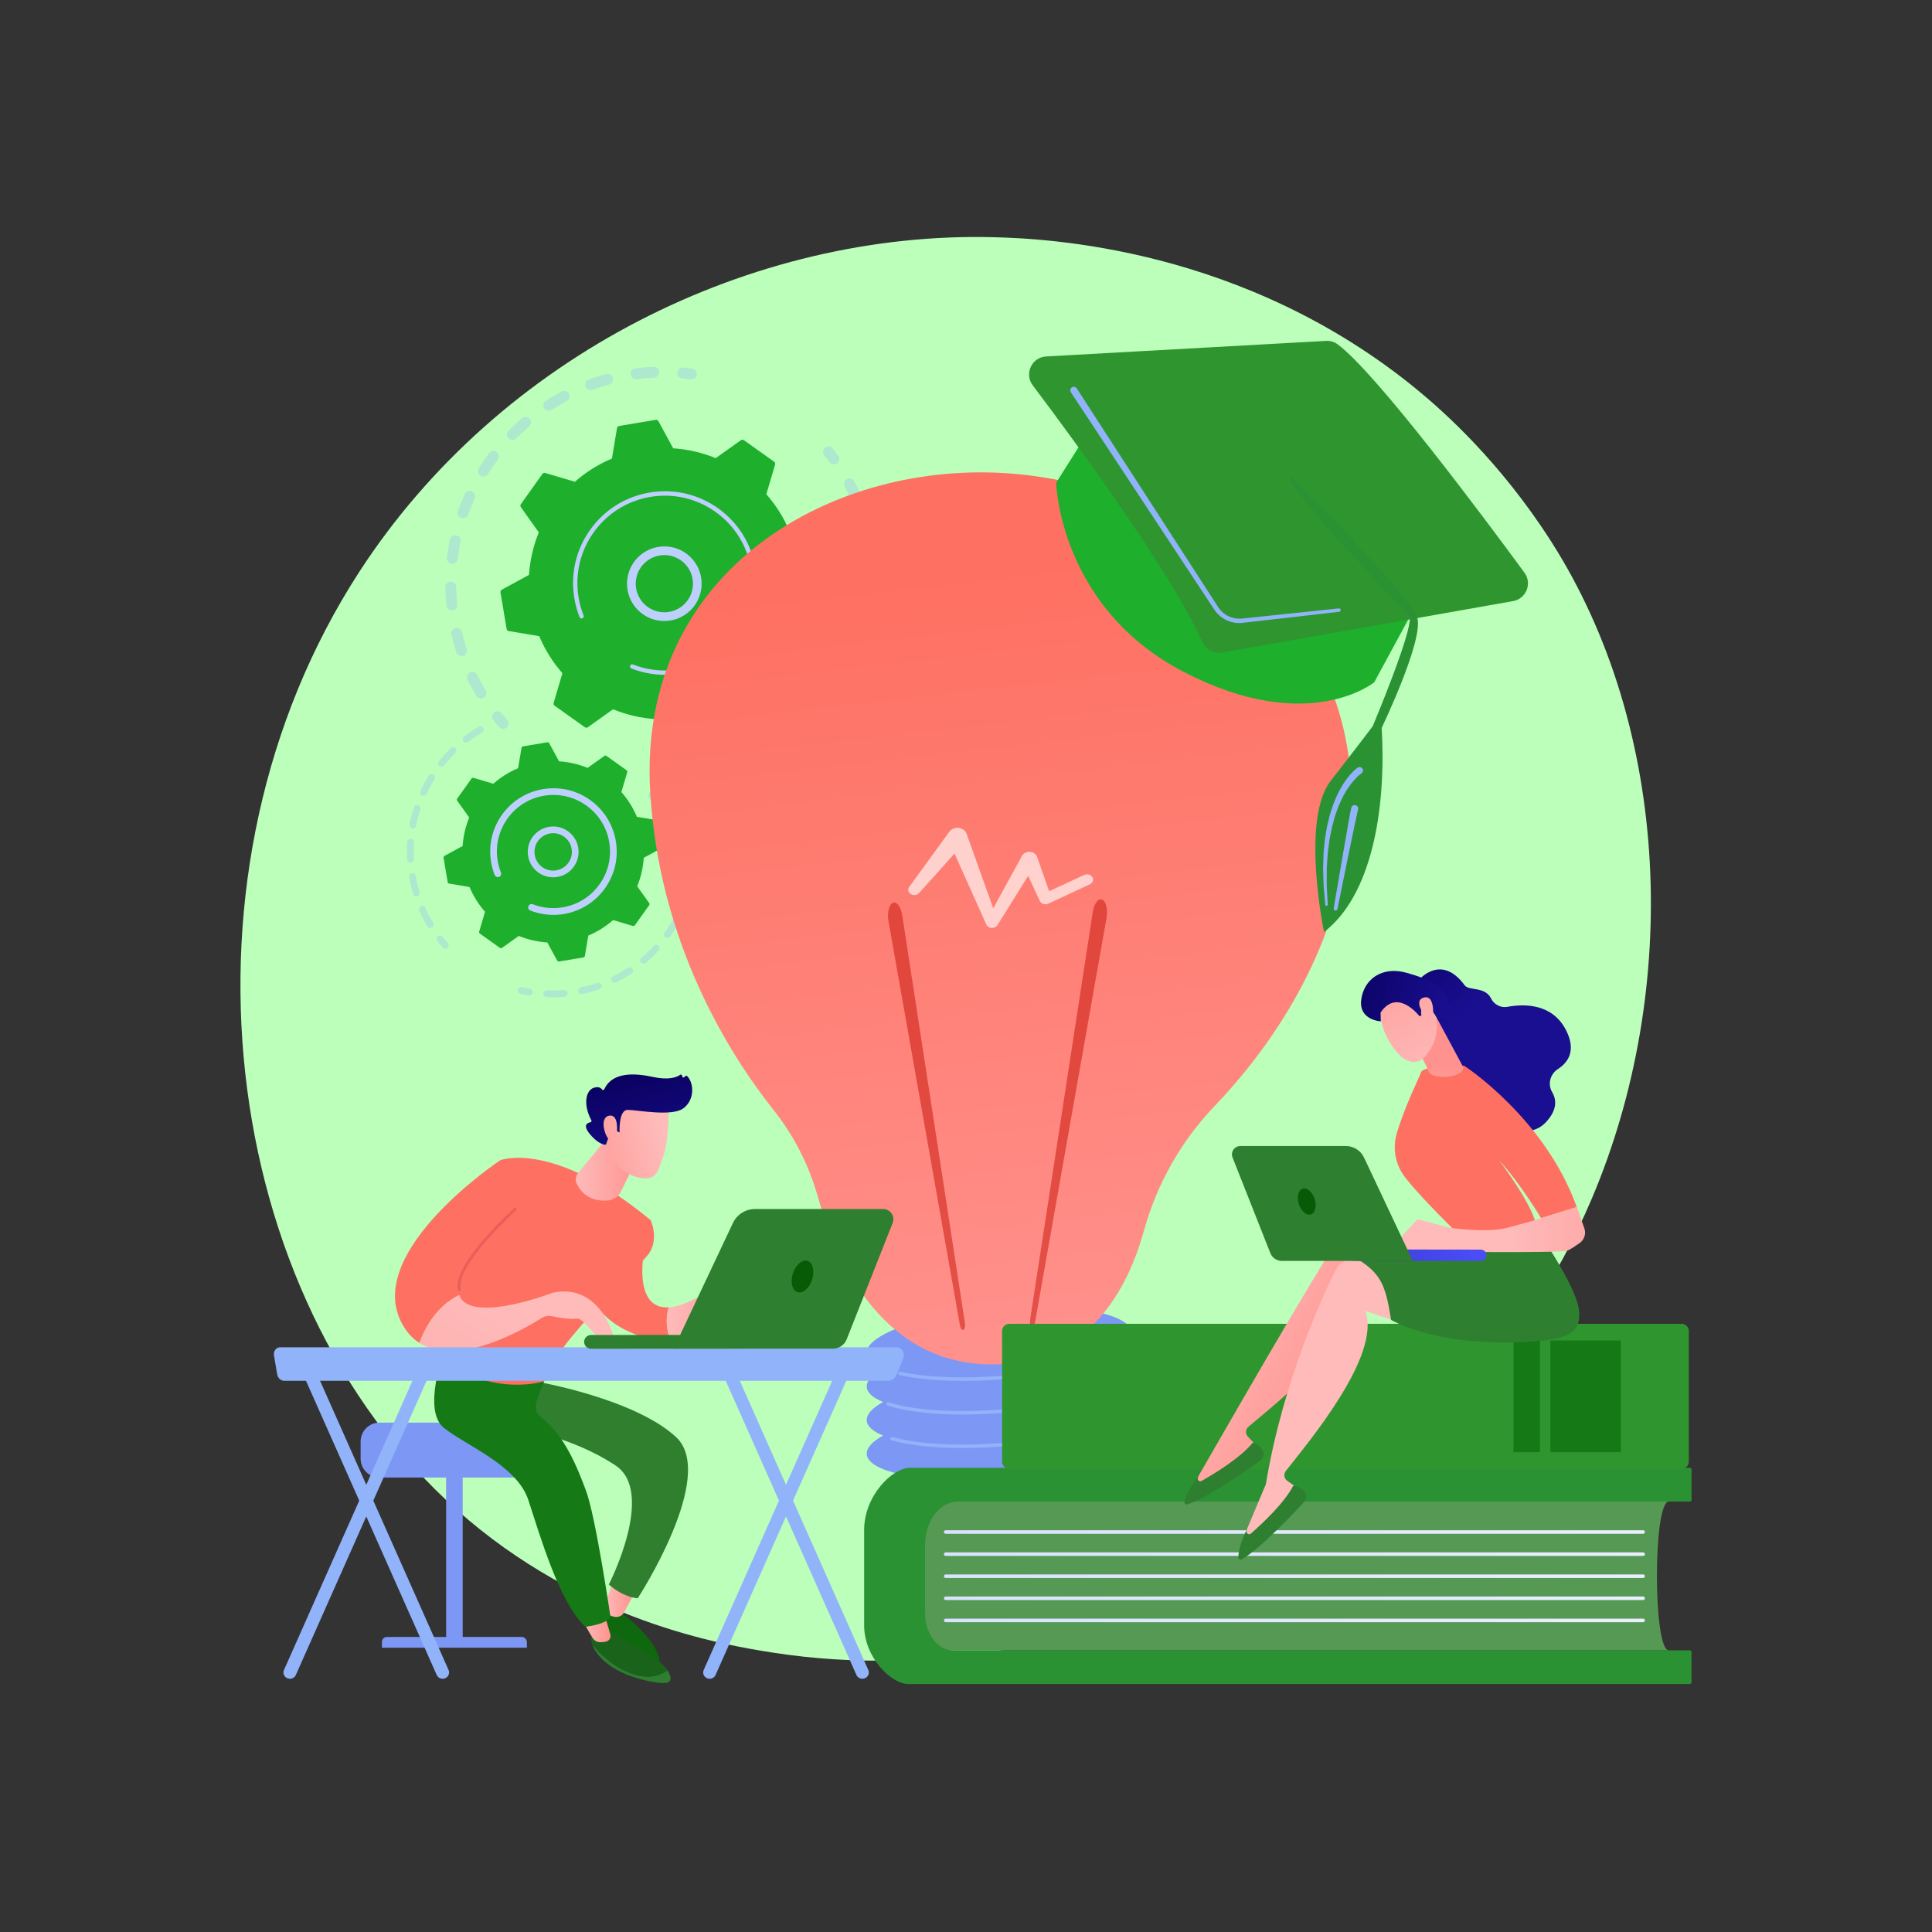
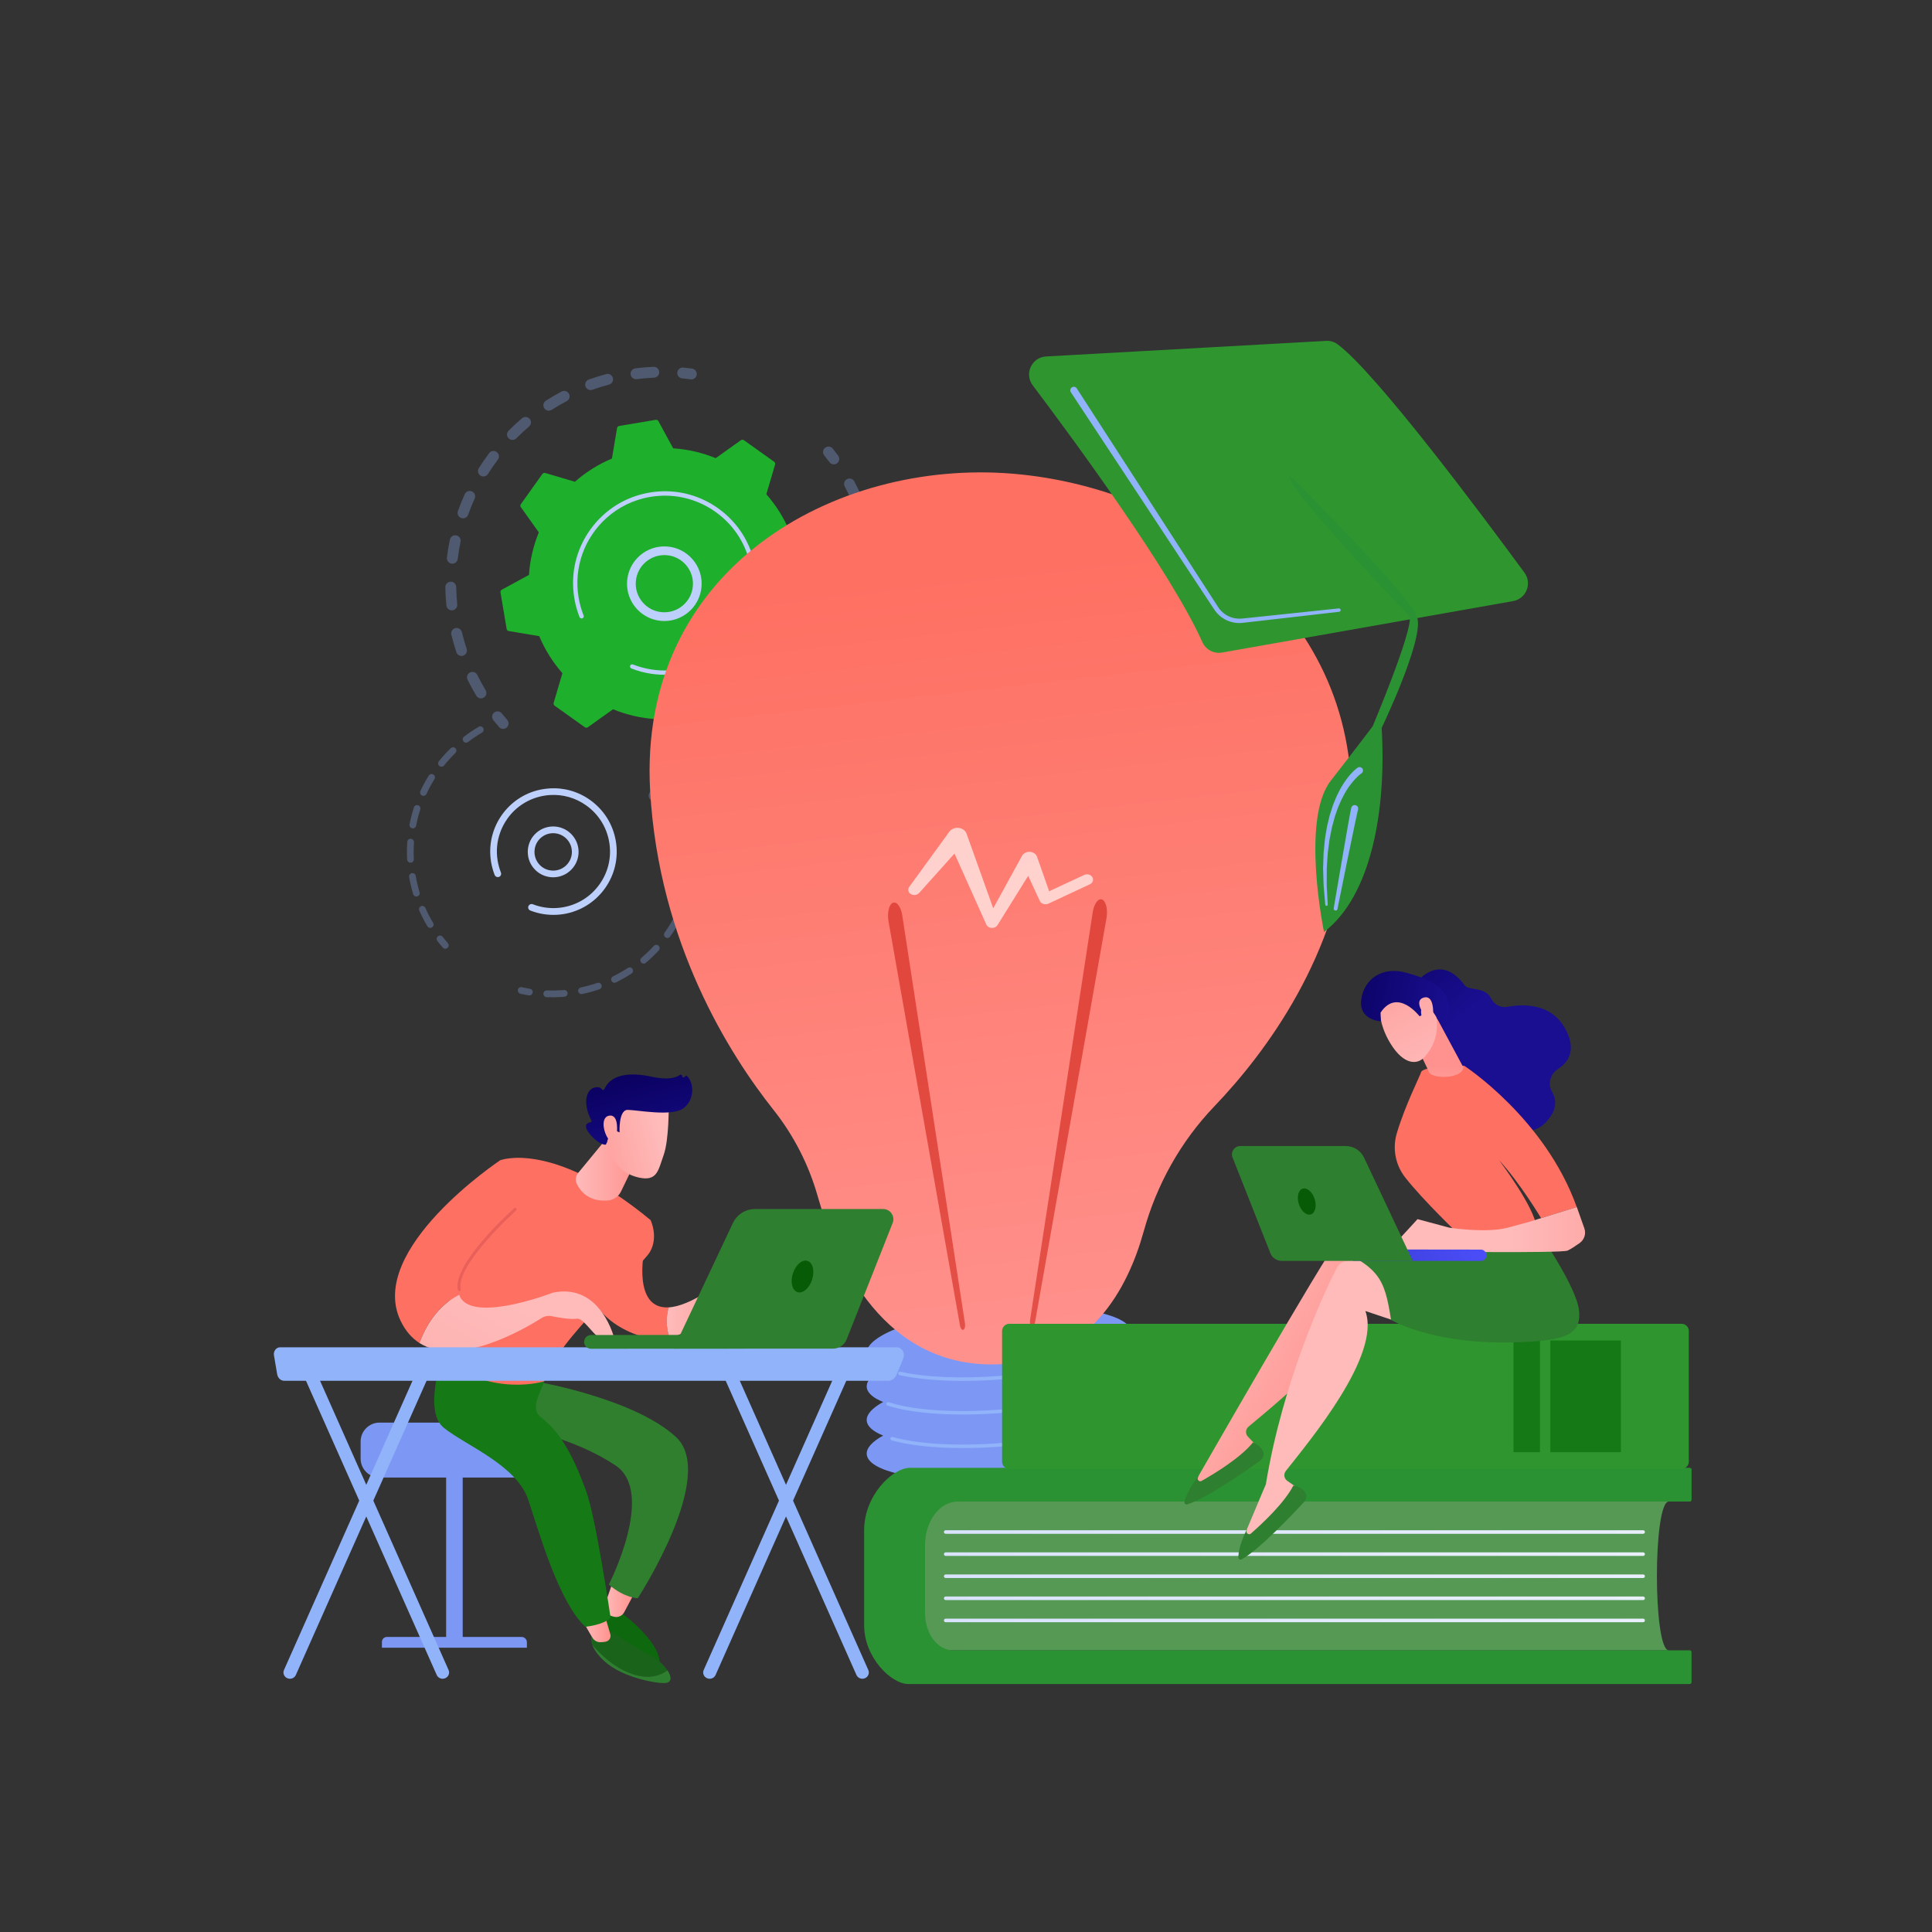
<svg xmlns="http://www.w3.org/2000/svg" version="1.1" x="0px" y="0px" viewBox="0 0 3710 3710" style="enable-background:new 0 0 3710 3710;" xml:space="preserve">
  <rect x="0" y="0" width="3710" height="3710" fill="#333333" stroke="none" />
  <style type="text/css">
	.st0{fill:#BBFFBB;}
	.st1{opacity:0.3;}
	.st2{fill:#91B3FA;}
	.st3{fill:#1EAF2C;}
	.st4{fill:#BDD0FB;}
	.st5{fill:#7D97F4;}
	.st6{fill:url(#SVGID_1_);}
	.st7{fill:url(#SVGID_2_);}
	.st8{fill:url(#SVGID_3_);}
	.st9{fill:url(#SVGID_4_);}
	.st10{opacity:0.65;fill:#FFFFFF;}
	.st11{fill:#559955;}
	.st12{fill:#2B9233;}
	.st13{fill:url(#SVGID_5_);}
	.st14{fill:url(#SVGID_6_);}
	.st15{fill:url(#SVGID_7_);}
	.st16{fill:url(#SVGID_8_);}
	.st17{fill:url(#SVGID_9_);}
	.st18{fill:#2F962F;}
	.st19{fill:#157A15;}
	.st20{fill:#0E680E;}
	.st21{fill:url(#SVGID_10_);}
	.st22{fill:#2F7F2F;}
	.st23{fill:#1A631A;}
	.st24{fill:#2E7F2F;}
	.st25{fill:url(#SVGID_11_);}
	.st26{fill:url(#SVGID_12_);}
	.st27{fill:url(#SVGID_13_);}
	.st28{fill:url(#SVGID_14_);}
	.st29{fill:url(#SVGID_15_);}
	.st30{fill:url(#SVGID_16_);}
	.st31{fill:url(#SVGID_17_);}
	.st32{fill:url(#SVGID_18_);}
	.st33{fill:url(#SVGID_19_);}
	.st34{fill:url(#SVGID_20_);}
	.st35{fill:url(#SVGID_21_);}
	.st36{fill:#075B07;}
	.st37{fill:url(#SVGID_22_);}
	.st38{fill:url(#SVGID_23_);}
	.st39{fill:url(#SVGID_24_);}
	.st40{fill:url(#SVGID_25_);}
	.st41{fill:url(#SVGID_26_);}
	.st42{fill:url(#SVGID_27_);}
	.st43{fill:url(#SVGID_28_);}
	.st44{fill:url(#SVGID_29_);}
	.st45{fill:url(#SVGID_30_);}
	.st46{fill:url(#SVGID_31_);}
</style>
  <g id="Background">
</g>
  <g id="Illustration">
    <g>
-       <path class="st0" d="M3056.6,2302c-262.8,618.7-962.8,965.3-1569.8,871.9c-98.8-15.2-369.6-60.5-609.3-274.3    c-461.5-411.6-560.2-1226.6-187.9-1801c271-418,756.7-655,1218.3-643.1c99.4,2.6,480.4,18.3,815.3,294.4    c49.2,40.6,157.7,136.9,255.4,289.8C3208.2,1398.6,3227.9,1898.8,3056.6,2302z" />
      <g>
        <g>
          <g class="st1">
            <path class="st2" d="M1245.7,1527.5c0.2-5.8,5.1-10.3,10.8-10c11.2,0.4,22.6,0.4,33.8-0.1c5.7-0.3,10.5,4.1,10.9,9.8       c0,0.1,0,0.1,0,0.2c0.3,5.8-4.2,10.7-10,10.9c-11.8,0.5-23.8,0.6-35.6,0.1c-5.4-0.2-9.7-4.5-10-9.7       C1245.7,1528.3,1245.7,1527.9,1245.7,1527.5z M1345,1511.1c11.1-2,22.2-4.6,33-7.6c5.6-1.5,11.3,1.7,12.8,7.3       c1.5,5.6-1.7,11.3-7.3,12.8c-11.4,3.1-23.1,5.8-34.7,8c-5.7,1.1-11.1-2.7-12.2-8.4c-0.1-0.4-0.1-0.8-0.2-1.2       C1336.2,1516.8,1339.8,1512.1,1345,1511.1z M1429.8,1485.3c10.3-4.5,20.6-9.4,30.5-14.7c5.1-2.7,11.4-0.8,14.2,4.3       c2.7,5.1,0.8,11.4-4.3,14.2c-10.4,5.6-21.2,10.8-32.1,15.5c-5.3,2.3-11.4-0.2-13.7-5.5c-0.5-1.1-0.8-2.3-0.8-3.5       C1423.3,1491.3,1425.7,1487.1,1429.8,1485.3z M1506.8,1441.2c9.1-6.7,18-13.8,26.4-21.2c4.3-3.8,10.9-3.4,14.7,1       c3.8,4.3,3.3,10.9-1,14.7c-8.9,7.8-18.3,15.3-27.8,22.3c-4.7,3.4-11.2,2.4-14.6-2.2c-1.2-1.7-1.9-3.6-2-5.5       C1502.3,1446.9,1503.8,1443.4,1506.8,1441.2z M1572,1381.1c7.3-8.5,14.4-17.4,21.1-26.5c3.4-4.7,9.9-5.7,14.6-2.3       c4.7,3.4,5.7,9.9,2.3,14.6c-7,9.6-14.4,19-22.2,27.9c-3.8,4.4-10.4,4.8-14.7,1.1c-2.2-1.9-3.4-4.5-3.6-7.2       C1569.3,1386,1570.1,1383.2,1572,1381.1z M1622.2,1308c5.3-9.9,10.2-20.2,14.7-30.5c2.3-5.3,8.4-7.8,13.7-5.5       c5.3,2.3,7.8,8.4,5.5,13.7c-4.7,10.9-9.9,21.7-15.4,32.1c-2.7,5.1-9.1,7-14.1,4.3c-3.3-1.8-5.3-5.1-5.5-8.5       C1620.9,1311.7,1621.3,1309.8,1622.2,1308z M1626.4,920.1c5.1-2.7,11.4-0.8,14.1,4.3c5.6,10.4,10.8,21.2,15.5,32.1       c2.3,5.3-0.2,11.4-5.5,13.7c-5.3,2.3-11.4-0.2-13.7-5.5c-4.4-10.3-9.4-20.6-14.7-30.5c-0.7-1.4-1.1-2.8-1.2-4.2       C1620.6,926,1622.6,922.1,1626.4,920.1z M1655,1225.7c3-10.8,5.5-21.9,7.5-33c1-5.7,6.5-9.4,12.2-8.4c5.7,1,9.4,6.5,8.4,12.2       c-2.1,11.6-4.8,23.3-7.9,34.7c-1.5,5.6-7.3,8.8-12.8,7.3c-4.4-1.2-7.4-5.1-7.7-9.4C1654.6,1228,1654.7,1226.8,1655,1225.7z        M1662.2,1003.8c5.6-1.5,11.3,1.8,12.8,7.3c3.1,11.4,5.8,23.1,7.9,34.7c1.1,5.7-2.7,11.1-8.4,12.2c-5.7,1-11.1-2.7-12.2-8.4       c-2-11.1-4.6-22.2-7.5-33c-0.2-0.7-0.3-1.4-0.3-2.1C1654.2,1009.7,1657.3,1005.1,1662.2,1003.8z M1668.6,1138.1       c0.5-11.2,0.4-22.6-0.1-33.8c-0.3-5.8,4.2-10.6,10-10.9c5.7-0.3,10.5,4.1,10.9,9.8c0,0.1,0,0.1,0,0.2       c0.5,11.8,0.5,23.8,0.1,35.6c-0.2,5.8-5.1,10.2-10.9,10c-5.4-0.2-9.7-4.5-10-9.7C1668.6,1138.8,1668.6,1138.5,1668.6,1138.1z" />
            <path class="st2" d="M1580.5,868.7c0.1,2.1,0.9,4.1,2.3,5.8c3.4,4.2,6.7,8.6,9.9,12.9c3.4,4.7,9.9,5.7,14.6,2.3       c4.7-3.4,5.7-10,2.3-14.6c-3.4-4.6-6.9-9.2-10.4-13.6c-3.6-4.5-10.2-5.3-14.7-1.7C1581.6,862,1580.3,865.4,1580.5,868.7z" />
          </g>
          <g class="st1">
            <path class="st2" d="M1300.5,716.9c0.3,5,4.3,9.2,9.4,9.7c5.4,0.5,10.8,1.1,16.2,1.9c5.7,0.8,11-3.2,11.8-8.9       c0.8-5.7-3.2-11-8.9-11.8c-5.7-0.8-11.4-1.4-17-2c-5.7-0.5-10.8,3.7-11.4,9.4C1300.4,715.8,1300.4,716.4,1300.5,716.9z" />
            <path class="st2" d="M855.2,1127.6c-0.1-5.8,4.5-10.5,10.3-10.6c5.8-0.1,10.5,4.5,10.6,10.3c0.2,11,0.8,22.1,1.9,33.3       c0.6,5.7-3.6,10.9-9.4,11.4c-5.7,0.6-10.9-3.6-11.4-9.4c-0.5-4.8-0.9-9.6-1.2-14.4C855.6,1141.3,855.3,1134.4,855.2,1127.6z        M874.4,1206.2c5.6-1.3,11.2,2.1,12.6,7.7c2.6,10.8,5.6,21.6,9.1,32c1.8,5.5-1.2,11.4-6.6,13.2c-5.5,1.8-11.4-1.2-13.2-6.7       c-3.6-11-6.9-22.4-9.6-33.7c-0.1-0.6-0.2-1.2-0.3-1.8C866.1,1212,869.4,1207.4,874.4,1206.2z M858.2,1070.8       c1.4-11.5,3.3-23.2,5.7-34.6c1.2-5.6,6.7-9.3,12.4-8.1c5.6,1.2,9.3,6.7,8.1,12.4c-2.3,10.8-4.1,21.9-5.4,32.8       c-0.7,5.7-5.9,9.8-11.6,9.1c-5.1-0.6-8.8-4.8-9.2-9.7C858.1,1072.1,858.1,1071.4,858.2,1070.8z M902.6,1291.3       c5.2-2.5,11.4-0.4,14,4.8c4.9,9.9,10.2,19.8,15.9,29.2c3,5,1.4,11.4-3.6,14.3c-4.9,3-11.4,1.4-14.3-3.6       c-6-10-11.6-20.3-16.8-30.8c-0.6-1.3-1-2.6-1-3.9C896.5,1297.2,898.7,1293.2,902.6,1291.3z M879.3,981.4       c3.9-10.9,8.3-21.9,13.2-32.5c2.4-5.3,8.6-7.6,13.8-5.2c5.3,2.4,7.6,8.6,5.2,13.8c-4.6,10.1-8.8,20.5-12.5,30.9       c-1.9,5.4-7.9,8.3-13.4,6.3c-4-1.4-6.7-5.1-6.9-9.2C878.6,984.2,878.8,982.8,879.3,981.4z M919.5,898.9       c6.2-9.8,12.9-19.5,19.9-28.8c3.5-4.6,10-5.5,14.6-2c4.6,3.5,5.5,10,2,14.6c-6.7,8.8-13,18-18.9,27.4       c-3.1,4.9-9.5,6.3-14.4,3.3c-2.9-1.9-4.6-4.9-4.8-8.2C917.7,903,918.2,900.8,919.5,898.9z M976.7,827       c8.2-8.3,16.9-16.3,25.7-23.8c4.4-3.7,11-3.2,14.7,1.2c3.7,4.4,3.2,11-1.2,14.7c-8.4,7.2-16.6,14.8-24.4,22.6       c-4.1,4.1-10.7,4.1-14.8,0c-1.9-1.9-2.9-4.3-3.1-6.7C973.5,832.2,974.5,829.2,976.7,827z M1048.2,769.4       c9.8-6.3,20-12.2,30.3-17.6c5.1-2.7,11.4-0.7,14.1,4.4c2.7,5.1,0.7,11.4-4.4,14.1c-9.8,5.1-19.5,10.8-28.8,16.7       c-4.9,3.1-11.3,1.7-14.4-3.2c-1-1.5-1.5-3.2-1.6-4.9C1043.2,775.2,1044.9,771.5,1048.2,769.4z M1130.7,728.8       c10.9-3.9,22.2-7.5,33.4-10.5c5.6-1.5,11.3,1.8,12.8,7.4c1.5,5.6-1.8,11.3-7.4,12.8c-10.7,2.9-21.4,6.2-31.8,9.9       c-5.4,2-11.4-0.9-13.4-6.3c-0.3-0.9-0.5-1.9-0.6-2.9C1123.5,734.8,1126.2,730.4,1130.7,728.8z M1220,707.4       c8.5-1.1,17.1-1.9,25.7-2.5c3.1-0.2,6.2-0.4,9.3-0.5c5.8-0.3,10.7,4.1,10.9,10c0.3,5.8-4.2,10.6-10,10.9       c-2.9,0.1-5.9,0.3-8.8,0.5c-8.1,0.5-16.3,1.3-24.4,2.3c-5.7,0.7-11-3.3-11.7-9c0-0.2,0-0.4-0.1-0.6       C1210.5,712.9,1214.5,708.1,1220,707.4z" />
            <path class="st2" d="M945,1377.1c0.1,2.1,0.9,4.1,2.3,5.9c3.5,4.4,7.3,8.8,11,13.1c3.8,4.3,10.4,4.8,14.7,1       c4.3-3.8,4.8-10.4,1-14.7c-3.6-4.1-7.1-8.3-10.5-12.5c-3.6-4.5-10.2-5.2-14.7-1.6C946.1,1370.5,944.8,1373.8,945,1377.1z" />
          </g>
          <g>
            <path class="st3" d="M1123.1,1396.5c1.7,1.2,4,1.2,5.7,0l48.4-34.5c25.7,10.5,53.2,17,81.7,18.9l28.4,52.2c1,1.8,3,2.8,5.1,2.5       l70.3-11.8c2.1-0.3,3.7-2,4-4l9.8-58.6c26.3-11,50.3-26.2,71.1-44.5l57,16.8c2,0.6,4.2-0.2,5.4-1.8l41.4-58.1       c1.2-1.7,1.2-4,0-5.7l-34.5-48.4c10.5-25.7,17-53.2,18.9-81.7l52.2-28.4c1.8-1,2.8-3,2.5-5.1l-11.8-70.3c-0.3-2.1-2-3.7-4-4       l-58.6-9.8c-11-26.3-26.2-50.3-44.5-71.1l16.8-57c0.6-2-0.2-4.2-1.8-5.4l-58.1-41.4c-1.7-1.2-4-1.2-5.7,0l-48.4,34.5       c-25.7-10.5-53.2-17-81.7-18.9l-28.4-52.2c-1-1.8-3-2.8-5.1-2.5l-70.3,11.8c-2.1,0.3-3.7,2-4,4l-9.8,58.6       c-26.3,11-50.3,26.2-71.1,44.5l-57-16.8c-2-0.6-4.1,0.2-5.4,1.8l-41.4,58.1c-1.2,1.7-1.2,4,0,5.7l34.5,48.4       c-10.5,25.7-17,53.2-18.9,81.7l-52.2,28.4c-1.8,1-2.8,3-2.5,5.1l11.8,70.3c0.3,2.1,2,3.7,4,4l58.6,9.8       c11,26.3,26.2,50.3,44.5,71.1l-16.8,57c-0.6,2,0.2,4.2,1.8,5.4L1123.1,1396.5z" />
            <g>
              <path class="st4" d="M1204.3,1115.1c3.2-39.4,37.8-68.8,77.2-65.6c19.1,1.5,36.4,10.4,48.8,25c12.4,14.6,18.4,33.1,16.8,52.2        c-3.2,39.4-37.8,68.8-77.2,65.6c-35.8-2.9-63.4-31.8-65.7-66.7C1204,1122.1,1204,1118.6,1204.3,1115.1z M1317.6,1085.3        c-9.5-11.2-22.8-18-37.4-19.2c-30.2-2.4-56.8,20.1-59.2,50.3c-2.5,30.2,20.1,56.8,50.3,59.2c30.2,2.4,56.8-20.1,59.2-50.3        c0.2-2.7,0.2-5.5,0.1-8.1C1329.8,1105.5,1325.3,1094.4,1317.6,1085.3z" />
            </g>
            <g>
              <path class="st4" d="M1100.8,1130.9c0.4,6,1.1,12,2.1,18l0,0c0.3,1.9,0.7,3.8,1,5.6c1.9,9.3,4.5,18.3,7.7,27.1        c0,0.1,0.1,0.2,0.1,0.4c0.1,0.3,0.3,0.7,0.4,1c0.3,0.7,0.5,1.3,0.8,2c0.7,1.7,2.4,2.7,4.2,2.6c0.4,0,0.9-0.1,1.3-0.3        c2.1-0.9,3.2-3.3,2.3-5.4c-4.4-11-7.6-22.6-9.6-34.4c-9.9-58.7,12.1-115.4,53.3-152.6c22.9-20.7,51.8-35.3,84.4-40.7        c5.7-1,11.4-1.6,17.2-2c38.4-2.5,76.2,8.2,108,30.8c36.5,26,60.7,64.7,68.1,108.9c15.3,91.3-46.5,178-137.7,193.3        c-5.6,0.9-11.3,1.6-16.9,2c-24.5,1.6-49.1-2.2-72-11.2c-0.6-0.2-1.2-0.3-1.8-0.3c-1.6,0.1-3,1.1-3.6,2.6        c-0.8,2.2,0.2,4.6,2.4,5.4c24,9.4,49.8,13.4,75.6,11.7c5.9-0.4,11.9-1.1,17.8-2.1c95.8-16.1,160.7-107.1,144.6-202.9        c-7.8-46.4-33.2-87-71.5-114.3c-33.4-23.8-73.1-35-113.4-32.4c-6,0.4-12,1.1-18,2.1c-46.4,7.8-87,33.2-114.3,71.5        C1109.4,1050.8,1098.2,1090.5,1100.8,1130.9z" />
            </g>
          </g>
        </g>
        <g>
          <g class="st1">
            <path class="st2" d="M994.3,1902.4c0.2,2.8,2.2,5.2,5,5.9c5.3,1.2,10.8,2.2,16.2,3.1c3.5,0.6,6.8-1.8,7.4-5.3       c0.6-3.5-1.8-6.8-5.3-7.4c-5.2-0.8-10.4-1.8-15.5-3c-3.5-0.8-6.9,1.4-7.7,4.9C994.3,1901.2,994.2,1901.8,994.3,1902.4z" />
            <path class="st2" d="M1043.5,1908.1c0.1-3.6,3.1-6.3,6.7-6.2c9,0.3,18.1,0.2,27.1-0.4c1.9-0.1,3.8-0.3,5.7-0.4       c3.5-0.3,6.7,2.3,7,5.9c0.2,3.4-2.3,6.7-5.9,7c-2,0.2-4,0.3-6,0.5c-9.4,0.6-19,0.8-28.4,0.4c-3.3-0.1-6-2.8-6.2-6       C1043.5,1908.5,1043.5,1908.3,1043.5,1908.1z M1115.3,1896.2c10.7-2.3,21.3-5.2,31.6-8.7c3.4-1.2,7,0.6,8.2,4       c1.1,3.4-0.6,7-4,8.2c-10.8,3.7-21.9,6.8-33.1,9.1c-3.5,0.7-6.9-1.5-7.7-5c-0.1-0.3-0.1-0.6-0.1-0.9       C1110,1899.8,1112.2,1896.9,1115.3,1896.2z M1177.2,1874.9c9.8-4.8,19.4-10.3,28.5-16.2c3-2,7-1.1,8.9,1.9c2,3,1.1,7-1.9,8.9       c-9.6,6.3-19.6,12-29.9,17c-3.2,1.6-7.1,0.2-8.6-3c-0.4-0.8-0.6-1.6-0.6-2.4C1173.4,1878.6,1174.8,1876.1,1177.2,1874.9z        M1231.9,1839.1c8.3-7.1,16.3-14.7,23.6-22.7c2.4-2.6,6.5-2.8,9.1-0.4c2.6,2.4,2.8,6.5,0.4,9.1c-7.7,8.4-16.1,16.4-24.8,23.8       c-2.7,2.3-6.8,2-9.1-0.7c-0.9-1.1-1.4-2.4-1.5-3.7C1229.5,1842.5,1230.3,1840.5,1231.9,1839.1z M1276.2,1791       c6.3-8.9,12.2-18.2,17.4-27.8c1.7-3.1,5.6-4.3,8.8-2.6c3.1,1.7,4.3,5.6,2.6,8.8c-5.5,10-11.6,19.8-18.2,29.1       c-2.1,2.9-6.1,3.6-9,1.5c-1.6-1.2-2.6-3-2.7-4.8C1274.9,1793.7,1275.3,1792.2,1276.2,1791z M1307.5,1733.6       c4-10.1,7.4-20.6,10.1-31.1c0.9-3.4,4.4-5.5,7.9-4.6c3.4,0.9,5.5,4.4,4.6,7.9c-2.8,11-6.4,22-10.6,32.7       c-1.3,3.3-5.1,4.9-8.4,3.6c-2.4-0.9-3.9-3.2-4.1-5.6C1307,1735.4,1307.2,1734.5,1307.5,1733.6z M1323.8,1670.3       c1.4-10.8,2.1-21.8,2.2-32.7c0-3.6,2.9-6.4,6.5-6.4c3.6,0,6.4,2.9,6.4,6.5c-0.1,11.5-0.8,23-2.3,34.3c-0.5,3.5-3.7,6-7.2,5.6       c-3.1-0.4-5.4-3-5.6-6C1323.7,1671.1,1323.8,1670.7,1323.8,1670.3z M1323,1564.8c3.5-0.9,7,1.3,7.8,4.7       c2.4,9.6,4.2,19.5,5.6,29.3c0.2,1.5,0.4,3,0.6,4.5c0.5,3.5-2.1,6.7-5.7,7.2c-3.5,0.4-6.7-2.1-7.2-5.7c-0.2-1.4-0.3-2.8-0.5-4.2       c-1.3-9.4-3.1-18.9-5.3-28c-0.1-0.4-0.2-0.8-0.2-1.1C1317.9,1568.4,1319.9,1565.6,1323,1564.8z" />
          </g>
          <g class="st1">
            <path class="st2" d="M781.8,1650.5c-0.6-11.2-0.5-22.6,0.3-33.8c0.2-3.6,3.3-6.2,6.9-6c3.6,0.2,6.2,3.3,6,6.9       c-0.7,10.7-0.8,21.5-0.3,32.2c0.2,3.6-2.5,6.6-6.1,6.8C785,1656.8,782,1654.1,781.8,1650.5       C781.8,1650.6,781.8,1650.6,781.8,1650.5z M790.8,1676.7c3.5-0.6,6.9,1.7,7.5,5.2c1.8,10.6,4.3,21.1,7.4,31.4       c1,3.4-0.9,7-4.3,8c-3.4,1-7-0.9-8-4.3c-3.2-10.8-5.9-21.8-7.8-32.9c0-0.2-0.1-0.5-0.1-0.7       C785.3,1680.2,787.6,1677.2,790.8,1676.7z M786.4,1583.2c2.1-11,5-22.1,8.4-32.7c1.1-3.4,4.7-5.3,8.1-4.2       c3.4,1.1,5.2,4.7,4.2,8.1c-3.3,10.2-6,20.7-8,31.2c-0.7,3.5-4.1,5.8-7.6,5.1c-2.9-0.6-5-3.1-5.2-5.9       C786.3,1584.4,786.3,1583.8,786.4,1583.2z M808.4,1740.2c3.3-1.4,7.1,0,8.5,3.3c4.3,9.8,9.3,19.4,14.8,28.6       c1.8,3.1,0.8,7-2.2,8.8c-3.1,1.8-7,0.8-8.8-2.2c-5.8-9.6-11-19.8-15.5-30c-0.3-0.7-0.5-1.4-0.5-2.2       C804.4,1743.9,805.8,1741.3,808.4,1740.2z M807.2,1519.1c4.7-10.2,10.1-20.2,16.1-29.7c1.9-3,5.9-4,8.9-2.1       c3,1.9,4,5.9,2.1,8.9c-5.7,9.1-10.8,18.6-15.3,28.4c-1.5,3.2-5.3,4.6-8.6,3.1c-2.2-1-3.6-3.2-3.7-5.4       C806.6,1521.2,806.7,1520.1,807.2,1519.1z M842.8,1461.8c7-8.8,14.7-17.2,22.7-25c2.5-2.5,6.6-2.4,9.1,0.1       c2.5,2.5,2.4,6.6-0.1,9.1c-7.6,7.5-14.9,15.5-21.7,23.9c-2.2,2.8-6.3,3.2-9.1,1c-1.5-1.2-2.3-2.9-2.4-4.6       C841.3,1464.7,841.7,1463.1,842.8,1461.8z M891,1414.6c8.9-6.8,18.4-13.2,28.1-18.9c3.1-1.8,7-0.8,8.8,2.3       c1.8,3.1,0.8,7-2.3,8.8c-9.2,5.4-18.2,11.5-26.7,18c-2.8,2.2-6.9,1.6-9-1.2c-0.8-1-1.2-2.3-1.3-3.5       C888.4,1418.1,889.3,1416,891,1414.6z" />
            <path class="st2" d="M838.5,1803.4c0.1,1.2,0.5,2.5,1.3,3.5c3.4,4.4,6.9,8.6,10.5,12.7c2.3,2.7,6.4,3,9.1,0.6       c2.7-2.4,2.9-6.4,0.6-9.1c-3.4-3.9-6.8-8-10-12.1c-2.2-2.8-6.2-3.3-9.1-1.1C839.2,1799.3,838.3,1801.4,838.5,1803.4z" />
          </g>
          <g>
-             <path class="st3" d="M960.1,1820.3c1.1,0.8,2.7,0.8,3.8,0l32.4-23.1c17.2,7,35.6,11.4,54.7,12.6l19,34.9c0.7,1.2,2,1.9,3.4,1.7       l47-7.9c1.4-0.2,2.5-1.3,2.7-2.7l6.6-39.2c17.6-7.4,33.6-17.5,47.6-29.8l38.1,11.3c1.3,0.4,2.8-0.1,3.6-1.2l27.7-38.8       c0.8-1.1,0.8-2.7,0-3.8l-23.1-32.4c7-17.2,11.4-35.6,12.6-54.7l34.9-19c1.2-0.7,1.9-2,1.7-3.4l-7.9-47       c-0.2-1.4-1.3-2.5-2.7-2.7l-39.2-6.6c-7.4-17.6-17.5-33.6-29.8-47.6l11.3-38.1c0.4-1.3-0.1-2.8-1.2-3.6l-38.8-27.7       c-1.1-0.8-2.7-0.8-3.8,0l-32.4,23.1c-17.2-7-35.6-11.4-54.7-12.6l-19-34.9c-0.7-1.2-2-1.9-3.4-1.7l-47,7.9       c-1.4,0.2-2.5,1.3-2.7,2.7l-6.6,39.2c-17.6,7.4-33.6,17.5-47.6,29.8l-38.1-11.3c-1.3-0.4-2.8,0.1-3.6,1.2l-27.7,38.8       c-0.8,1.1-0.8,2.7,0,3.8l23.1,32.4c-7,17.2-11.4,35.6-12.6,54.7l-34.9,19c-1.2,0.7-1.9,2-1.7,3.4l7.9,47       c0.2,1.4,1.3,2.5,2.7,2.7l39.2,6.6c7.4,17.6,17.5,33.6,29.8,47.6l-11.3,38.1c-0.4,1.3,0.1,2.8,1.2,3.6L960.1,1820.3z" />
            <g>
              <path class="st4" d="M1013.6,1631.9c1.1-13,7.1-24.8,17-33.2c9.9-8.4,22.6-12.5,35.6-11.5c26.8,2.2,46.8,25.7,44.7,52.6        c-2.2,26.8-25.8,46.9-52.6,44.7c-13-1.1-24.8-7.1-33.2-17c-6.9-8.1-10.8-17.9-11.5-28.3        C1013.4,1636.8,1013.4,1634.4,1013.6,1631.9z M1065.2,1600.1c-9.6-0.8-18.9,2.2-26.2,8.4c-7.3,6.2-11.8,14.9-12.5,24.5l0,0        c-0.8,9.6,2.2,18.8,8.4,26.2c6.2,7.3,14.9,11.8,24.5,12.5c19.7,1.6,37.1-13.1,38.7-32.9c0.1-1.8,0.2-3.5,0-5.3        C1097,1616.1,1083.1,1601.6,1065.2,1600.1z" />
            </g>
            <g>
              <path class="st4" d="M941.6,1643c0.3,4.1,0.7,8.2,1.4,12.3c1.4,8.2,3.6,16.2,6.5,23.9c0.1,0.3,0.3,0.7,0.4,1        c1.1,2.7,3.7,4.2,6.4,4.1c0.7,0,1.3-0.2,2-0.4c3.3-1.3,4.9-5.1,3.6-8.4c-2.8-7.2-4.9-14.7-6.2-22.3l0,0        c-0.1-0.4-0.1-0.8-0.2-1.3c-2.9-18.1-1.1-36.2,4.9-53c3.2-9.1,7.7-17.9,13.4-26c0-0.1,0.1-0.1,0.1-0.2        c0.1-0.2,0.3-0.4,0.4-0.6c16.8-23.6,41.9-39.3,70.5-44.1c3.7-0.6,7.4-1.1,11.1-1.3c24.9-1.6,49.4,5.3,69.9,20        c23.6,16.8,39.3,41.9,44.1,70.5c4.8,28.6-1.8,57.4-18.7,81c-16.8,23.6-41.9,39.3-70.5,44.1c-3.6,0.6-7.3,1-11,1.3        c-15.9,1-31.8-1.4-46.6-7.2c-0.9-0.4-1.9-0.5-2.8-0.4c-2.4,0.2-4.6,1.7-5.6,4.1c-1.3,3.3,0.3,7.1,3.7,8.4        c16.6,6.5,34.4,9.2,52.1,8.1c4.1-0.3,8.2-0.7,12.3-1.4c32-5.4,60-22.9,78.9-49.3c18.8-26.4,26.3-58.6,20.9-90.7        c-5.4-32-22.9-60-49.3-78.9c-23-16.4-50.4-24.2-78.2-22.3c-4.1,0.3-8.3,0.8-12.4,1.4C980.8,1525.6,937.6,1581.5,941.6,1643z" />
            </g>
          </g>
        </g>
      </g>
      <g>
        <path class="st5" d="M2172.9,2622.8c-0.9-11.1-12.3-20.8-31.5-28.5c20.9-11.5,32.5-23.9,31.5-36c-3-36.7-119.2-57.3-259.6-46     c-140.4,11.3-251.8,50.3-248.9,86.9c0.9,11.1,12.3,20.8,31.5,28.5c-20.9,11.5-32.5,23.9-31.5,36c0.9,11.1,12.3,20.8,31.5,28.5     c-20.9,11.5-32.5,23.9-31.5,36c0.9,11.1,12.3,20.8,31.5,28.5c-20.9,11.5-32.5,23.9-31.5,36c1.3,16.2,24.8,29.3,62.7,37.9     c-0.5,12-0.2,25.1,1,39.7c5.5,67.6,81.6,120.7,182.2,120.7c100.6,0,187.7-72.3,188.7-140.1c0.2-16.6-0.5-31.3-2-44.3     c48.1-16.1,77.5-35.7,75.9-54.8c-0.9-11.1-12.3-20.8-31.5-28.5c20.9-11.5,32.5-23.9,31.5-36c-0.9-11.1-12.3-20.8-31.5-28.5     C2162.3,2647.3,2173.9,2634.9,2172.9,2622.8z" />
        <g>
          <linearGradient id="SVGID_1_" gradientUnits="userSpaceOnUse" x1="1893.787" y1="2877.578" x2="1673.467" y2="3680.173">
            <stop offset="0" style="stop-color:#4F52FF" />
            <stop offset="1" style="stop-color:#4042E2" />
          </linearGradient>
          <path class="st6" d="M1848.3,2845.3c-41.7,0-79.9-3.1-111.4-9.1c-1.8-0.3-3-2.1-2.7-3.9c0.3-1.8,2.1-3,3.9-2.7      c49.3,9.4,115.2,11.5,185.5,5.9c57.5-4.6,111.3-13.9,155.6-26.8c1.8-0.5,3.7,0.5,4.2,2.3c0.5,1.8-0.5,3.7-2.3,4.2      c-44.7,13-99,22.4-156.9,27.1C1898.2,2844.3,1872.7,2845.3,1848.3,2845.3z" />
          <path class="st2" d="M1849,2780.7c-54.2,0-102.6-5.1-136.8-14.8c-1.8-0.5-2.8-2.4-2.3-4.2c0.5-1.8,2.4-2.8,4.2-2.3      c48.7,13.9,127,18.2,209.6,11.5c81.7-6.6,157.9-23.2,203.8-44.3c1.7-0.8,3.7,0,4.5,1.7c0.8,1.7,0,3.7-1.6,4.5      c-46.6,21.5-123.7,38.3-206.1,44.9C1898.6,2779.7,1873.2,2780.7,1849,2780.7z" />
          <path class="st2" d="M1848.3,2716.3c-58.5,0-109.7-6-144.1-17.3c-1.8-0.6-2.7-2.5-2.1-4.3c0.6-1.8,2.5-2.7,4.3-2.1      c47.9,15.8,129.2,21,217.4,13.9c81.7-6.6,157.9-23.2,203.8-44.3c1.7-0.8,3.7,0,4.5,1.6c0.8,1.7,0,3.7-1.6,4.5      c-46.6,21.5-123.7,38.3-206.1,44.9C1898.2,2715.2,1872.6,2716.3,1848.3,2716.3z" />
          <path class="st2" d="M1848.8,2651.7c-46.4,0-88.6-3.8-121.4-11c-1.8-0.4-3-2.2-2.6-4c0.4-1.8,2.2-3,4-2.6      c49.3,11,120.4,13.8,194.9,7.8c81-6.5,156.8-22.9,202.8-43.9c1.7-0.8,3.7,0,4.5,1.7c0.8,1.7,0,3.7-1.7,4.5      c-46.7,21.2-123.3,37.9-205,44.5C1898.5,2650.7,1873.1,2651.7,1848.8,2651.7z" />
        </g>
        <linearGradient id="SVGID_2_" gradientUnits="userSpaceOnUse" x1="2050.05" y1="2641.845" x2="1873.597" y2="1094.091">
          <stop offset="0" style="stop-color:#FF928E" />
          <stop offset="1" style="stop-color:#FE7062" />
        </linearGradient>
        <path class="st7" d="M1570.2,2297.1c-17.1-60.4-46-116.9-85-166c-83.6-105.3-220-319.6-236.7-612     c-24.4-425.3,352.8-638.3,697-609.4c344.2,28.9,683.9,285.2,646.7,680.9c-22.9,243.5-159.1,428.1-260.6,534.2     c-64.4,67.3-110.4,149.8-135.3,239.6c-30.4,109.9-102.9,246.9-275.1,255.3C1698.2,2630.5,1605.7,2422.8,1570.2,2297.1z" />
        <linearGradient id="SVGID_3_" gradientUnits="userSpaceOnUse" x1="2046.456" y1="1976.153" x2="2095.916" y2="3547.626">
          <stop offset="0" style="stop-color:#E1473D" />
          <stop offset="1" style="stop-color:#E9605A" />
        </linearGradient>
        <path class="st8" d="M1978,2534.9l120.4-783.3c2.5-16.2,10.5-27.1,17.8-24.3c7.3,2.8,11.3,18.1,8.8,34.3c-0.1,0.4-0.2,1-0.2,1.4     l-137.2,776.1c-1,5.8-4,9.5-6.6,8.2C1978.4,2546.1,1977.2,2540.6,1978,2534.9z" />
        <linearGradient id="SVGID_4_" gradientUnits="userSpaceOnUse" x1="1774.005" y1="1984.729" x2="1823.465" y2="3556.205">
          <stop offset="0" style="stop-color:#E1473D" />
          <stop offset="1" style="stop-color:#E9605A" />
        </linearGradient>
        <path class="st9" d="M1853,2541.1l-120.4-783.3c-2.5-16.2-10.5-27.1-17.8-24.3c-7.3,2.8-11.3,18.1-8.8,34.3     c0.1,0.4,0.2,1,0.2,1.4l137.2,776.1c1,5.8,4,9.5,6.6,8.2C1852.6,2552.3,1853.9,2546.8,1853,2541.1z" />
        <path class="st10" d="M2097.6,1684.3c-3.1-4.9-10.1-6.8-15.8-4.1l-67.1,31.3l-23.3-66.3c-1.2-3.5-4.1-6.5-8.2-8.2     c-7.7-3.2-16.9-0.3-20.6,6.4l-0.1,0.2l-55.2,100.6l-51.2-143.2l-0.1-0.2c-1.3-3.5-3.9-6.6-7.7-8.7c-8.6-4.7-19.9-2.5-25.3,5     l-77.1,106.1c-3.1,4.4-2.1,10.2,2.7,13.4c5.1,3.4,12.4,2.6,16.4-1.8l67.9-75.7l61.1,136.2l0,0.1c1,2.2,2.8,4.1,5.4,5.3     c5.7,2.7,12.9,0.8,16-4.1l59-94.7l22.2,47.9l0.2,0.4c0.2,0.3,0.3,0.7,0.6,1c3.1,4.9,10.1,6.7,15.8,4.1l79.6-37.2     C2098.5,1695.4,2100.7,1689.2,2097.6,1684.3z" />
      </g>
      <g>
        <g>
          <g>
            <path class="st11" d="M3204.7,3169.2l-1428.4,0v-285.9l1428.4,0C3174.1,2883.3,3174.1,3169.2,3204.7,3169.2z" />
            <path class="st12" d="M1776.4,3097.7v-130.8c0-46.1,28.2-83.5,63-83.5h1405.5c1.8,0,3.4-1.5,3.4-3.4V2822       c0-1.8-1.5-3.4-3.4-3.4H1747.6c-34.1,0-88.2,53.6-88.2,119.6V3121c0,62.3,52.5,112.8,84.6,112.8h1500.8c1.8,0,3.4-1.5,3.4-3.4       v-57.9c0-1.8-1.5-3.4-3.4-3.4H1830.4C1800.5,3169.2,1776.4,3137.2,1776.4,3097.7z" />
          </g>
          <linearGradient id="SVGID_5_" gradientUnits="userSpaceOnUse" x1="1812.603" y1="2941.97" x2="3158.612" y2="2941.97">
            <stop offset="0" style="stop-color:#DAE3FE" />
            <stop offset="1" style="stop-color:#E9EFFD" />
          </linearGradient>
          <path class="st13" d="M3155.3,2945.3H1816c-1.9,0-3.4-1.5-3.4-3.4s1.5-3.4,3.4-3.4h1339.3c1.9,0,3.4,1.5,3.4,3.4      S3157.1,2945.3,3155.3,2945.3z" />
          <linearGradient id="SVGID_6_" gradientUnits="userSpaceOnUse" x1="1812.603" y1="2984.401" x2="3158.612" y2="2984.401">
            <stop offset="0" style="stop-color:#DAE3FE" />
            <stop offset="1" style="stop-color:#E9EFFD" />
          </linearGradient>
          <path class="st14" d="M3155.3,2987.8H1816c-1.9,0-3.4-1.5-3.4-3.4s1.5-3.4,3.4-3.4h1339.3c1.9,0,3.4,1.5,3.4,3.4      S3157.1,2987.8,3155.3,2987.8z" />
          <linearGradient id="SVGID_7_" gradientUnits="userSpaceOnUse" x1="1812.603" y1="3026.836" x2="3158.612" y2="3026.836">
            <stop offset="0" style="stop-color:#DAE3FE" />
            <stop offset="1" style="stop-color:#E9EFFD" />
          </linearGradient>
          <path class="st15" d="M3155.3,3030.2H1816c-1.9,0-3.4-1.5-3.4-3.4s1.5-3.4,3.4-3.4h1339.3c1.9,0,3.4,1.5,3.4,3.4      S3157.1,3030.2,3155.3,3030.2z" />
          <linearGradient id="SVGID_8_" gradientUnits="userSpaceOnUse" x1="1812.603" y1="3069.271" x2="3158.612" y2="3069.271">
            <stop offset="0" style="stop-color:#DAE3FE" />
            <stop offset="1" style="stop-color:#E9EFFD" />
          </linearGradient>
          <path class="st16" d="M3155.3,3072.6H1816c-1.9,0-3.4-1.5-3.4-3.4c0-1.9,1.5-3.4,3.4-3.4h1339.3c1.9,0,3.4,1.5,3.4,3.4      C3158.6,3071.1,3157.1,3072.6,3155.3,3072.6z" />
          <linearGradient id="SVGID_9_" gradientUnits="userSpaceOnUse" x1="1812.603" y1="3111.707" x2="3158.612" y2="3111.707">
            <stop offset="0" style="stop-color:#DAE3FE" />
            <stop offset="1" style="stop-color:#E9EFFD" />
          </linearGradient>
          <path class="st17" d="M3155.3,3115.1H1816c-1.9,0-3.4-1.5-3.4-3.4s1.5-3.4,3.4-3.4h1339.3c1.9,0,3.4,1.5,3.4,3.4      S3157.1,3115.1,3155.3,3115.1z" />
        </g>
        <g>
          <path class="st18" d="M1938.1,2820.6h1291.1c7.6,0,13.8-6.2,13.8-13.8v-250.9c0-7.6-6.2-13.8-13.8-13.8H1938.1      c-7.6,0-13.8,6.2-13.8,13.8v250.9C1924.3,2814.4,1930.5,2820.6,1938.1,2820.6z" />
          <rect x="2977.1" y="2574.1" class="st19" width="135.5" height="214.5" />
          <rect x="2906.3" y="2574.1" class="st19" width="50.9" height="214.5" />
        </g>
      </g>
      <g>
        <g>
          <rect x="856.7" y="2813.7" class="st5" width="31.8" height="343.8" />
          <path class="st5" d="M1011.8,3164.1H733.4V3153c0-5.3,4.3-9.6,9.6-9.6h258.5c5.7,0,10.3,4.6,10.3,10.3V3164.1z" />
          <path class="st5" d="M1064.5,2801c0,20-16.3,36.3-36.3,36.3H728.8c-20,0-36.3-16.3-36.3-36.3v-32.9c0-20,16.3-36.3,36.3-36.3      h299.4c20,0,36.3,16.3,36.3,36.3V2801z" />
        </g>
        <g>
          <path class="st20" d="M1189.8,3094.4c0,0,90.8,65.4,75,109.4c0,0-99.3-42.9-111.3-76.6c-12-33.8,2-48.7,2-48.7L1189.8,3094.4z" />
          <linearGradient id="SVGID_10_" gradientUnits="userSpaceOnUse" x1="4077.972" y1="3072.332" x2="4133.876" y2="3072.332" gradientTransform="matrix(1 0 0 1 -2917.523 0)">
            <stop offset="0" style="stop-color:#FEBBBA" />
            <stop offset="1" style="stop-color:#FF928E" />
          </linearGradient>
          <path class="st21" d="M1176.1,3039.5l-14.8,42.9c-2.2,6.5,0,13.8,5.8,17.5c2.9,1.8,6.9,3.5,12.3,4.8c7.6,1.7,15.5-1.8,19.2-8.7      l17.8-33.4L1176.1,3039.5z" />
          <path class="st22" d="M1031.7,2653.3c0,0,186.5,32.3,266.4,106.2c80,73.9-73.4,309.6-73.4,309.6s-25.1-0.2-55.6-26.3      c0,0,91-177.3,12.6-228.9c-88.1-58.1-189.7-71.2-189.7-71.2l37.9-83.7L1031.7,2653.3z" />
          <path class="st23" d="M1249,3179.4c-20-9.2-76.5-48.8-86-50.6c-9.5-1.7-26.1,9.5-26.1,9.5s-4,7.2,0.3,19.8      c13.3,16.1,42.7,46.7,82.3,58.1c29.1,8.4,49.5,0.6,62.2-8.6C1274.8,3197,1262.3,3185.6,1249,3179.4z" />
          <path class="st24" d="M1219.6,3216.2c-39.6-11.4-69.1-42-82.3-58.1c2.9,8.5,9.6,19.5,23.9,32.4c35.5,31.9,103.3,43.4,117.8,41.2      c11.6-1.8,10.5-12.5,2.8-24.1C1269.1,3216.8,1248.7,3224.6,1219.6,3216.2z" />
          <linearGradient id="SVGID_11_" gradientUnits="userSpaceOnUse" x1="4037.547" y1="3123.923" x2="4090.014" y2="3123.923" gradientTransform="matrix(1 0 0 1 -2917.523 0)">
            <stop offset="0" style="stop-color:#FEBBBA" />
            <stop offset="1" style="stop-color:#FF928E" />
          </linearGradient>
          <path class="st25" d="M1120,3110.4c0.2,5.5,11.5,24.4,18,35c3.1,5,8.6,8.1,14.5,8.1c3.8,0,8.1-0.3,12-1.4      c5.9-1.7,9.2-8,7.5-13.8l-12.8-43.8L1120,3110.4z" />
          <path class="st19" d="M852.2,2597.3c0,0-41.4,110.7,0,144.4c41.4,33.7,140.2,71.6,162.3,138.6c22.1,67.1,59.5,197.4,109.6,243.6      c0,0,35.2-3.4,48.4-17.4c0,0-28.5-194.6-47.4-244.5c-16.3-43.2-40.3-105.6-86.3-140.5c-13.2-10-10.9-25.8-4.8-41.2l11.1-28      L852.2,2597.3z" />
          <linearGradient id="SVGID_12_" gradientUnits="userSpaceOnUse" x1="-1583.978" y1="7317.99" x2="-1247.858" y2="7035.649" gradientTransform="matrix(1 0 0 1 -2917.523 0)">
            <stop offset="0" style="stop-color:#FF928E" />
            <stop offset="1" style="stop-color:#FE7062" />
          </linearGradient>
          <path class="st26" d="M1284.1,2510.5c-69.4,4.2-47.8-106.7-46.5-111.1l-105.4,74.4c0,0,5.6,59.3,93.2,90.4      c22.2,7.9,42.4,8.2,60.3,4.4C1278.1,2546.4,1279.6,2526.4,1284.1,2510.5z" />
          <linearGradient id="SVGID_13_" gradientUnits="userSpaceOnUse" x1="4197.865" y1="2518.892" x2="4380.888" y2="2518.892" gradientTransform="matrix(1 0 0 1 -2917.523 0)">
            <stop offset="0" style="stop-color:#FEBBBA" />
            <stop offset="1" style="stop-color:#FF928E" />
          </linearGradient>
          <path class="st27" d="M1418.3,2477.2c-25.9-18-55.2,0-55.2,0c-34.6,22.6-60.2,32.2-79.1,33.4c-4.5,15.8-6,35.8,1.6,58.1      c38.8-8.3,66.5-36.4,78.5-50.8c4.3-5.2,12-6.1,17.3-1.9c5.4,4.3,10.6,10.1,9.7,16.2c-1.9,12.1,12.2,15.9,13.2,11.5      c1.1-4.4-4.8-30.4-4.8-30.4s28.1,28.2,39,39.1c11,10.8,24.7,0,24.7,0S1444.2,2495.2,1418.3,2477.2z" />
          <linearGradient id="SVGID_14_" gradientUnits="userSpaceOnUse" x1="-1709.183" y1="7168.947" x2="-1373.063" y2="6886.606" gradientTransform="matrix(1 0 0 1 -2917.523 0)">
            <stop offset="0" style="stop-color:#FF928E" />
            <stop offset="1" style="stop-color:#FE7062" />
          </linearGradient>
          <path class="st28" d="M960.3,2228.1c0,0,101-40.4,289,114.8c0,0,15.7,32.5-1.4,61.4c-17.1,28.9-180.3,169.9-202.8,248.1      c0,0-97.2,31.6-197.8-43.3C847.3,2609,856.2,2391.4,960.3,2228.1z" />
          <linearGradient id="SVGID_15_" gradientUnits="userSpaceOnUse" x1="4023.234" y1="2248.784" x2="4144.667" y2="2248.784" gradientTransform="matrix(1 0 0 1 -2917.523 0)">
            <stop offset="0" style="stop-color:#FEBBBA" />
            <stop offset="1" style="stop-color:#FF928E" />
          </linearGradient>
          <path class="st29" d="M1160,2192l-49.7,60.3c-4.9,6-6,14.3-2.6,21.3c6.9,14.1,23.3,34.6,59.6,31.7c10.8-0.8,20.4-7.4,25.1-17.1      l34.8-71.9L1160,2192z" />
          <linearGradient id="SVGID_16_" gradientUnits="userSpaceOnUse" x1="-1777.956" y1="7087.054" x2="-1441.837" y2="6804.713" gradientTransform="matrix(1 0 0 1 -2917.523 0)">
            <stop offset="0" style="stop-color:#FF928E" />
            <stop offset="1" style="stop-color:#FE7062" />
          </linearGradient>
          <path class="st30" d="M882.1,2486.3c-11.7-47.8,107-154.2,107-154.2l-28.8-103.9c0,0-256.5,170.7-191.1,308      c9.4,19.7,21.8,33.5,36.2,42.7C826.1,2523.2,859,2497.7,882.1,2486.3z" />
          <linearGradient id="SVGID_17_" gradientUnits="userSpaceOnUse" x1="1410.535" y1="1673.237" x2="1097.959" y2="2142.102">
            <stop offset="0" style="stop-color:#E1473D" />
            <stop offset="1" style="stop-color:#E9605A" />
          </linearGradient>
          <path class="st31" d="M882.1,2479.3c-1.3,0-2.4-0.9-2.7-2.1c-12-48.8,103-152.6,107.9-157c1.2-1,2.9-0.9,4,0.2      c1,1.2,0.9,2.9-0.2,4c-1.2,1.1-117.4,105.9-106.2,151.5c0.4,1.5-0.6,3-2.1,3.4C882.5,2479.3,882.3,2479.3,882.1,2479.3z" />
          <linearGradient id="SVGID_18_" gradientUnits="userSpaceOnUse" x1="3940.425" y1="2521.095" x2="3475.512" y2="3328.976" gradientTransform="matrix(1 0 0 1 -2917.523 0)">
            <stop offset="0" style="stop-color:#FEBBBA" />
            <stop offset="1" style="stop-color:#FF928E" />
          </linearGradient>
          <path class="st32" d="M1062,2482.2c0,0-140.8,54.7-175.2,13.5c-2.3-2.8-3.9-6-4.7-9.4c-23.1,11.5-56,37-76.7,92.6      c74.1,47.3,200.7-26.3,234.9-48c5.6-3.6,12.4-4.8,18.9-3.5c13.2,2.7,36,6.8,48.3,4.9c18-2.8,43.8,60.7,73,41.1      C1180.6,2573.3,1155.6,2463,1062,2482.2z" />
          <g>
            <linearGradient id="SVGID_19_" gradientUnits="userSpaceOnUse" x1="4275.735" y1="-291.02" x2="4125.945" y2="-176.407" gradientTransform="matrix(0.922 0.387 -0.387 0.922 -2786.261 786.795)">
              <stop offset="0" style="stop-color:#FEBBBA" />
              <stop offset="1" style="stop-color:#FF928E" />
            </linearGradient>
            <path class="st33" d="M1284.1,2122.6c0,0,0.9,65.6-9.7,95.4c-10.6,29.8-12.3,51.3-48.4,43.1c-36.1-8.3-57.5-37-60.7-72.4       c0,0-5.3-54.8,7.8-70.9C1186.1,2101.8,1284.1,2122.6,1284.1,2122.6z" />
            <linearGradient id="SVGID_20_" gradientUnits="userSpaceOnUse" x1="4170.501" y1="-381.495" x2="4306.14" y2="-206.859" gradientTransform="matrix(0.922 0.387 -0.387 0.922 -2786.261 786.795)">
              <stop offset="0" style="stop-color:#09005D" />
              <stop offset="1" style="stop-color:#1A0F91" />
            </linearGradient>
            <path class="st34" d="M1185.5,2172.7l4.3,1.8c0,0-2.4-43.3,15.6-43.2s84.4,13.3,106.6-2.8c21.5-15.6,21.5-47.3,7.7-62       c-0.9-0.9-2.3-1-3.3-0.1l-2.5,2.1c-1.7,1.4-4.3,0-4-2.2l0,0c0.2-2.1-2.1-3.6-3.8-2.3c-6.8,4.8-22.1,10.7-53.7,3.8       c-44.8-9.8-79.3-4.5-92,23.9c-0.8,1.8-3.2,2-4.3,0.4c-2.3-3.2-6.8-6.1-15.7-3.3c-15.4,4.8-21.2,31.7-4.8,62.6       c0.8,1.5,0,3.3-1.6,3.6c-5.8,1-15.5,5.2-1.9,22c13.9,17.1,24.9,20.5,29.4,21.2c1.2,0.2,2.3-0.5,2.7-1.6l9.1-26.1       c0.5-1.4,2-2,3.3-1.5L1185.5,2172.7z" />
            <linearGradient id="SVGID_21_" gradientUnits="userSpaceOnUse" x1="4257.156" y1="-315.301" x2="4107.365" y2="-200.689" gradientTransform="matrix(0.922 0.387 -0.387 0.922 -2786.261 786.795)">
              <stop offset="0" style="stop-color:#FEBBBA" />
              <stop offset="1" style="stop-color:#FF928E" />
            </linearGradient>
            <path class="st35" d="M1184.3,2178.5c0,0,5.7-39.3-14.4-36.1c-20.1,3.3-8.4,43.2,3.8,49.9L1184.3,2178.5z" />
          </g>
        </g>
        <g>
          <g>
            <path class="st2" d="M1656,3223.7c1.6,0,3.3-0.3,4.9-1c6.3-2.6,9.2-9.7,6.5-15.8l-260.4-586c-2.7-6.1-10-8.9-16.3-6.3       c-6.3,2.6-9.2,9.7-6.5,15.8l260.4,586C1646.6,3220.9,1651.2,3223.7,1656,3223.7z" />
            <path class="st2" d="M1362.7,3223.7c4.8,0,9.4-2.7,11.4-7.3l260.4-586c2.7-6.1-0.2-13.2-6.5-15.8c-6.3-2.6-13.6,0.2-16.3,6.3       l-260.4,586c-2.7,6.1,0.2,13.2,6.5,15.8C1359.4,3223.4,1361.1,3223.7,1362.7,3223.7z" />
            <path class="st2" d="M850,3223.7c1.6,0,3.3-0.3,4.9-1c6.3-2.6,9.2-9.7,6.5-15.8l-260.4-586c-2.7-6.1-10-8.9-16.3-6.3       c-6.3,2.6-9.2,9.7-6.5,15.8l260.4,586C840.6,3220.9,845.2,3223.7,850,3223.7z" />
            <path class="st2" d="M556.7,3223.7c4.8,0,9.4-2.7,11.4-7.3l260.4-586c2.7-6.1-0.2-13.2-6.5-15.8c-6.3-2.6-13.6,0.2-16.3,6.3       l-260.4,586c-2.7,6.1,0.2,13.2,6.5,15.8C553.4,3223.4,555,3223.7,556.7,3223.7z" />
          </g>
          <path class="st2" d="M526.1,2602.8c-0.7-3.8,0.2-7.8,2.5-10.8c2.2-3,5.5-4.8,9-4.8h1184.6c4.6,0,8.9,2.6,11.4,7      c2.5,4.3,2.8,9.8,0.9,14.5l-12.8,31.1c-2.9,7.1-9.3,11.7-16.3,11.7H545.7c-6.5,0-12.1-5.2-13.4-12.3L526.1,2602.8z" />
        </g>
        <g>
          <path class="st24" d="M1134.2,2590c0.2,0,0.5,0,0.7,0l295.5-0.3c7.3,0,13.2-5.9,13.2-13.2c0-7.3-6-13.3-13.2-13.2l-295.5,0.3      c-7.3,0-13.2,5.9-13.2,13.2C1121.6,2583.8,1127.2,2589.6,1134.2,2590z" />
          <path class="st24" d="M1695.9,2321.7h-246.1c-18.2,0-34.7,10.5-42.4,26.9l-113.8,241.2h305.8c11.7,0,22.2-7.1,26.5-18      l88.2-223.2C1719.3,2335.7,1709.8,2321.7,1695.9,2321.7z" />
          <path class="st36" d="M1522.6,2445.4c-5.3,16.6-1.4,32.7,8.8,35.9c10.2,3.3,22.8-7.5,28.1-24.1c5.3-16.6,1.4-32.7-8.8-35.9      C1540.5,2418,1527.9,2428.8,1522.6,2445.4z" />
        </g>
      </g>
      <g>
        <linearGradient id="SVGID_22_" gradientUnits="userSpaceOnUse" x1="11082.324" y1="2484.818" x2="10706.392" y2="2699.395" gradientTransform="matrix(-1 0 0 1 13326.477 0)">
          <stop offset="0" style="stop-color:#FEBBBA" />
          <stop offset="1" style="stop-color:#FF928E" />
        </linearGradient>
        <path class="st37" d="M2301.3,2834.6c0.4-0.2,238.9-417.8,271.1-457.1c5.4-6.6,13.8-10,22.3-9l66.6,7.9l78.2,169.2l-130.3-75.9     c12.9,89.1-154.4,221.6-211.8,270c-5.8,4.9-6.3,13.7-1,19.2l22.9,24c-37.6,38.1-81,62.6-130,73.9L2301.3,2834.6z" />
        <path class="st24" d="M2406,2770c0,0,14.6,4.7,19.6,17.7c2.4,6.2-0.2,13.3-5.6,17.2c-24.1,17.3-103.5,72.9-140.2,83.9     c-3,0.9-5.9-1.8-5.2-4.9c1.9-8.5,8-25.5,27.6-50.4l-1.8,3.6c-2.2,4.5,2.7,9.2,7,6.7C2332,2829.9,2381.9,2799.7,2406,2770z" />
        <linearGradient id="SVGID_23_" gradientUnits="userSpaceOnUse" x1="11045.957" y1="2538.331" x2="12332.212" y2="1733.116" gradientTransform="matrix(-1 0 0 1 13326.477 0)">
          <stop offset="0" style="stop-color:#FEBBBA" />
          <stop offset="1" style="stop-color:#FF928E" />
        </linearGradient>
        <path class="st38" d="M2394.2,2937.1c0.4-0.3,36.2-86.5,36.6-86.7c32.8-199.7,112.8-370.7,136.4-415.8c4-7.6,11.5-12.6,20-13.3     l66.8-5.7l110.8,149.8l-142.9-47.9c30.7,84.7-106.4,248.3-152.8,307.2c-4.7,6-3.4,14.7,2.9,19l27.3,18.9     c-29.1,45-66.7,77.7-112.4,98.7L2394.2,2937.1z" />
        <path class="st24" d="M2483.6,2852.7c0,0,15.3,1.7,22.8,13.4c3.6,5.6,2.5,13.1-2,17.9c-20.1,21.8-86.6,92.4-120.3,110.5     c-2.8,1.5-6.1-0.6-6.1-3.7c0.1-8.7,2.6-26.6,16.8-54.9l-1,3.8c-1.3,4.9,4.5,8.5,8.3,5.2     C2423.3,2926.3,2466.1,2886.6,2483.6,2852.7z" />
        <g>
          <path class="st24" d="M2966.6,2384.1c0,0,60.4,89.9,65.4,130.8c5,41-16.7,55.2-79.9,60.4c-188.2,15.6-280.9-40.8-280.9-40.8      c-12.9-82.1-22-103-129.5-147.6c0,0,136,10.8,163.3,0.2C2732.3,2376.5,2966.6,2384.1,2966.6,2384.1z" />
        </g>
        <g>
          <linearGradient id="SVGID_24_" gradientUnits="userSpaceOnUse" x1="-4468.144" y1="2104.597" x2="-4375.702" y2="2336.488" gradientTransform="matrix(0.945 -0.328 0.328 0.945 6190.94 -1699.172)">
            <stop offset="0" style="stop-color:#09005D" />
            <stop offset="1" style="stop-color:#1A0F91" />
          </linearGradient>
          <path class="st39" d="M2725.7,1880.7c0,0,42.1-49.8,86.8,11.3c8.1,11.1,39.2,1.9,50.6,25.1c5.9,12,18.6,18.7,31.7,16.3      c32.6-6,86-6.5,112.3,44.6c20.1,39,4.6,61.9-15.5,74.9c-14.8,9.6-20,29-11.1,44.2c8.6,14.5,10.2,34.2-11.9,57.9      c-49.5,53.1-147.6-33.7-147.6-33.7l-77.9-184L2725.7,1880.7z" />
          <linearGradient id="SVGID_25_" gradientUnits="userSpaceOnUse" x1="3348.565" y1="1739.678" x2="3059.502" y2="2015.297">
            <stop offset="0" style="stop-color:#FF928E" />
            <stop offset="1" style="stop-color:#FE7062" />
          </linearGradient>
          <path class="st40" d="M2803.2,2372.2c0,0-70.4-67-105-111.4c-18.7-24-24.6-55.6-15.9-84.7c15.8-53.3,43.9-108.4,46.5-117      c3.9-13.2,82.8-12.6,82.8-12.6s155.2,100.7,216.2,271.4l-68.5,21.3c0,0-40.5-68-80.6-111.2c0,0,69.3,91.5,71.7,129      L2803.2,2372.2z" />
          <linearGradient id="SVGID_26_" gradientUnits="userSpaceOnUse" x1="-2027.429" y1="2361.133" x2="-1652.945" y2="2361.133" gradientTransform="matrix(1 0 0 1 4930.013 0)">
            <stop offset="0" style="stop-color:#FEBBBA" />
            <stop offset="1" style="stop-color:#FF928E" />
          </linearGradient>
          <path class="st41" d="M2669.2,2398.6l52.9-57.5l61.1,16.4c0,0,71.2,11,111.9,0c40.7-11,40.7-11,40.7-11l92.1-28.7l14.5,40.9      c3.7,10.4,0,21.9-9,28.3c-8,5.7-17.3,11.9-23.3,14.5c-12.1,5.3-279.3,1.7-279.3,1.7L2669.2,2398.6z" />
          <linearGradient id="SVGID_27_" gradientUnits="userSpaceOnUse" x1="-3984.859" y1="1796.095" x2="-3966.552" y2="1662.17" gradientTransform="matrix(0.997 -7.170000e-02 7.170000e-02 0.997 6595.884 105.009)">
            <stop offset="0" style="stop-color:#FEBBBA" />
            <stop offset="1" style="stop-color:#FF928E" />
          </linearGradient>
          <path class="st42" d="M2757.4,1951.6l53,98.6c-3.5,21.5-57.7,22.1-66.1,9.3c-0.9-1.3-1.3-2.8-1.7-4.3l-31.7-65.9      c-1.4-6.4,16.2-28.1,22-31.2l21.1-11.2C2762.2,1942.6,2728.3,1942.3,2757.4,1951.6z" />
          <g>
            <linearGradient id="SVGID_28_" gradientUnits="userSpaceOnUse" x1="-6125.078" y1="2302.281" x2="-5952.713" y2="1995.528" gradientTransform="matrix(0.546 -0.838 0.838 0.546 4176.899 -4320.769)">
              <stop offset="0" style="stop-color:#FEBBBA" />
              <stop offset="1" style="stop-color:#FF928E" />
            </linearGradient>
            <path class="st43" d="M2650.1,1928.5c0,0-6,33.3,20.2,75.7c26.2,42.3,52.2,40.4,65.5,25.3c13.2-15.1,29.1-40.3,21.9-82.5       C2750.4,1904.8,2659.1,1886,2650.1,1928.5z" />
            <linearGradient id="SVGID_29_" gradientUnits="userSpaceOnUse" x1="-6088.013" y1="2035.147" x2="-6001.831" y2="2251.333" gradientTransform="matrix(0.546 -0.838 0.838 0.546 4176.899 -4320.769)">
              <stop offset="0" style="stop-color:#09005D" />
              <stop offset="1" style="stop-color:#1A0F91" />
            </linearGradient>
            <path class="st44" d="M2726,1951.6c0,0-42.4-55.7-74.9-7.1l0.5,16.8c0,0-42.3-2-37.7-41c4.6-39,39.1-65.7,87-52.3       c47.9,13.3,75.9,28.5,81.3,61.8c5.4,33.3-21.7,27.8-21.7,27.8s-10.4-22.9-22.9-24.5c-12.5-1.6-8,16.6-8,16.6L2726,1951.6z" />
            <linearGradient id="SVGID_30_" gradientUnits="userSpaceOnUse" x1="-6088.387" y1="2322.894" x2="-5916.023" y2="2016.144" gradientTransform="matrix(0.546 -0.838 0.838 0.546 4176.899 -4320.769)">
              <stop offset="0" style="stop-color:#FEBBBA" />
              <stop offset="1" style="stop-color:#FF928E" />
            </linearGradient>
            <path class="st45" d="M2735.7,1950.1c0,0-22-28.5-2-34.4c20-5.9,19.2,27.9,17.9,40.5L2735.7,1950.1z" />
          </g>
        </g>
        <g>
          <linearGradient id="SVGID_31_" gradientUnits="userSpaceOnUse" x1="-2119.785" y1="2309.896" x2="-2315.689" y2="2363.588" gradientTransform="matrix(0.999 -4.940000e-02 4.940000e-02 0.999 4888.544 -55.033)">
            <stop offset="0" style="stop-color:#4F52FF" />
            <stop offset="1" style="stop-color:#4042E2" />
          </linearGradient>
          <path class="st46" d="M2844.2,2421.4c-0.2,0-0.4,0-0.6,0l-243.1-0.3c-6,0-10.9-4.9-10.9-10.9c0-6,4.9-11,10.9-10.9l243.1,0.3      c6,0,10.9,4.9,10.9,10.9C2854.5,2416.4,2849.9,2421.1,2844.2,2421.4z" />
          <path class="st24" d="M2381.9,2200.7h202.5c14.9,0,28.5,8.6,34.9,22.1l93.6,198.5h-251.6c-9.6,0-18.3-5.9-21.8-14.8l-72.6-183.7      C2362.6,2212.2,2370.5,2200.7,2381.9,2200.7z" />
          <path class="st36" d="M2524.5,2302.4c4.4,13.6,1.1,26.9-7.2,29.6c-8.4,2.7-18.7-6.2-23.1-19.8c-4.4-13.6-1.1-26.9,7.2-29.6      C2509.8,2279.9,2520.1,2288.8,2524.5,2302.4z" />
        </g>
      </g>
      <g>
-         <path class="st3" d="M2111.3,795.2L2028.1,927c0,0,5.9,239.1,244.9,363.2c239,124.1,365.9,20,365.9,20l106.4-196.3L2111.3,795.2z     " />
        <path class="st18" d="M2546.3,654.6l-537.4,29.9c-27.7,1.5-42.4,33.3-25.8,55.4c81.4,108,265.2,358.2,325.9,493.3     c6.5,14.5,22,22.6,37.6,19.9l558.9-98.8c25.3-4.5,37.1-33.9,21.9-54.6c-80.1-109.2-284.6-383.4-358.6-438.4     C2562.3,656.4,2554.4,654.1,2546.3,654.6z" />
        <path class="st12" d="M2477.6,913.6c0,0,232.2,229.8,244.1,273.2c12,43.4-68.5,211-68.5,211c9.4,159-20.2,322.8-110.7,391.9     c0,0-45-216.2,12.9-290.4c57.8-74.2,80.6-104.8,80.6-104.8s76.2-180.8,71.2-210.1C2707.2,1184.4,2452.3,919.3,2477.6,913.6z" />
        <path class="st2" d="M2067.7,745.8c0,0,101.1,156.4,202.3,312.9c12.6,19.6,25.3,39.1,37.7,58.4c6.2,9.6,12.4,19.2,18.5,28.6     c3,4.7,6.1,9.4,9.1,14.1c1.5,2.3,3.1,4.8,4.4,6.8c1.7,2.4,2.9,4.1,4.7,5.9c6.8,7.4,15.8,12.4,25.3,14.4c4.7,1,9.5,1.3,14.3,1     c4.9-0.4,10.1-1,15-1.5c19.9-2.1,38.7-4.1,56.1-5.9c69.5-7.3,115.8-12.2,115.8-12.2c1.8-0.2,3.4,1.1,3.6,2.9     c0.2,1.8-1.1,3.4-2.9,3.6c0,0-46.3,5.3-115.7,13.3c-17.3,2-36.1,4.1-56,6.4c-5,0.6-9.9,1.2-15.2,1.7c-5.5,0.5-11.2,0.2-16.7-1     c-11.1-2.3-21.8-8-29.9-16.7c-2-2-4.1-4.7-5.6-6.9c-1.7-2.5-3.1-4.7-4.7-7c-3-4.6-6.1-9.3-9.2-14c-6.2-9.4-12.4-18.9-18.8-28.4     c-12.6-19.1-25.4-38.6-38.3-58c-102.6-155.5-205.2-311-205.2-311c-2-3.1-1.2-7.3,1.9-9.3C2061.4,741.8,2065.6,742.7,2067.7,745.8     L2067.7,745.8z" />
        <path class="st2" d="M2614.3,1485.2c0,0-1,0.6-2.2,1.6c-0.6,0.4-1.5,1.2-2.5,2.1c-1,0.9-2.2,1.8-3.4,3.1     c-1.2,1.3-2.7,2.6-4.1,4.2c-1.4,1.6-3,3.4-4.6,5.2c-1.6,1.9-3.1,4.1-4.9,6.3c-0.8,1.1-1.7,2.3-2.6,3.5c-0.8,1.3-1.6,2.5-2.5,3.8     c-1.6,2.7-3.6,5.3-5.1,8.3c-1.6,3-3.2,6-4.9,9.2c-1.7,3.1-3,6.6-4.6,10c-1.5,3.5-3.2,6.9-4.4,10.7c-1.3,3.7-2.7,7.5-4,11.3     l-1,2.9l-0.8,3c-0.5,2-1.1,4-1.6,6c-1.1,4-2.2,8.1-3.3,12.1c-0.8,4.1-1.7,8.3-2.5,12.4c-0.8,4.2-1.8,8.3-2.4,12.5     c-0.5,4.2-1.1,8.4-1.6,12.5c-0.5,4.2-1.1,8.3-1.6,12.3c-0.3,4.1-0.5,8.2-0.8,12.1c-0.3,4-0.5,7.9-0.8,11.8     c-0.1,1.9-0.2,3.8-0.3,5.7c0,1.9,0,3.7,0,5.6c0,7.3,0,14.3-0.1,20.7c-0.2,6.4,0.3,12.3,0.6,17.5c0.3,5.2,0.5,9.7,0.7,13.5     c0.4,7.5,0.6,11.8,0.6,11.8l0,0.1c0.1,1.3-0.9,2.4-2.2,2.5c-1.3,0.1-2.3-0.9-2.5-2.1c0,0-0.4-4.3-1-11.8     c-0.3-3.8-0.7-8.3-1.2-13.6c-0.4-5.2-1.1-11.1-1.2-17.6c-0.2-6.5-0.4-13.5-0.6-20.9c-0.1-1.9-0.1-3.7-0.2-5.6     c0.1-1.9,0.1-3.8,0.2-5.8c0.1-3.9,0.3-7.9,0.4-11.9c0.1-4.1,0.3-8.2,0.4-12.4c0.4-4.2,0.8-8.4,1.2-12.6c0.4-4.3,0.8-8.5,1.3-12.8     c0.4-4.3,1.3-8.6,2-12.9c0.7-4.3,1.4-8.6,2.2-12.9c1-4.2,2-8.4,3-12.6c0.5-2.1,1-4.2,1.5-6.2l0.8-3.1l1-3c1.3-4,2.6-8,3.8-11.9     c1.1-4,2.8-7.7,4.3-11.3c1.6-3.7,2.8-7.3,4.5-10.7c1.7-3.4,3.3-6.7,4.9-9.9c1.5-3.2,3.5-6.1,5.2-9c0.9-1.4,1.7-2.8,2.5-4.2     c0.9-1.4,1.8-2.6,2.7-3.9c1.8-2.5,3.4-4.9,5.1-7.1c1.7-2.1,3.4-4.1,4.9-6c1.5-1.8,3.1-3.4,4.5-4.8c1.3-1.5,2.7-2.7,3.9-3.8     c1.1-1.1,2.1-2,3.1-2.7c1.9-1.6,2.7-2.1,2.7-2.1l0.2-0.1c3.1-2.1,7.3-1.2,9.3,1.8C2618.3,1478.9,2617.4,1483.1,2614.3,1485.2     C2614.4,1485.2,2614.3,1485.2,2614.3,1485.2z" />
        <path class="st2" d="M2607.7,1555.6c0,0-0.2,0.7-0.6,2.1c-0.4,1.4-0.7,3-1.2,5.3c-1.1,5.2-2.7,12.5-4.6,21.4     c-3.7,17.9-8.6,41.8-13.6,65.6c-9.7,47.8-19.4,95.6-19.4,95.6c-0.4,2-2.3,3.3-4.3,2.9c-1.9-0.4-3.2-2.3-2.9-4.2     c0,0,8.2-48.1,16.4-96.2c4.2-24,8.4-48.1,11.5-66.1c1.7-9.1,3.1-16.7,4-22c0.6-2.9,1.1-5.4,1.4-6.8c0.3-1.4,0.5-2.1,0.5-2.1     c0.9-3.6,4.5-5.8,8.1-4.9c3.6,0.9,5.8,4.5,4.9,8.1c0,0.1,0,0.1,0,0.2L2607.7,1555.6z" />
      </g>
    </g>
  </g>
</svg>